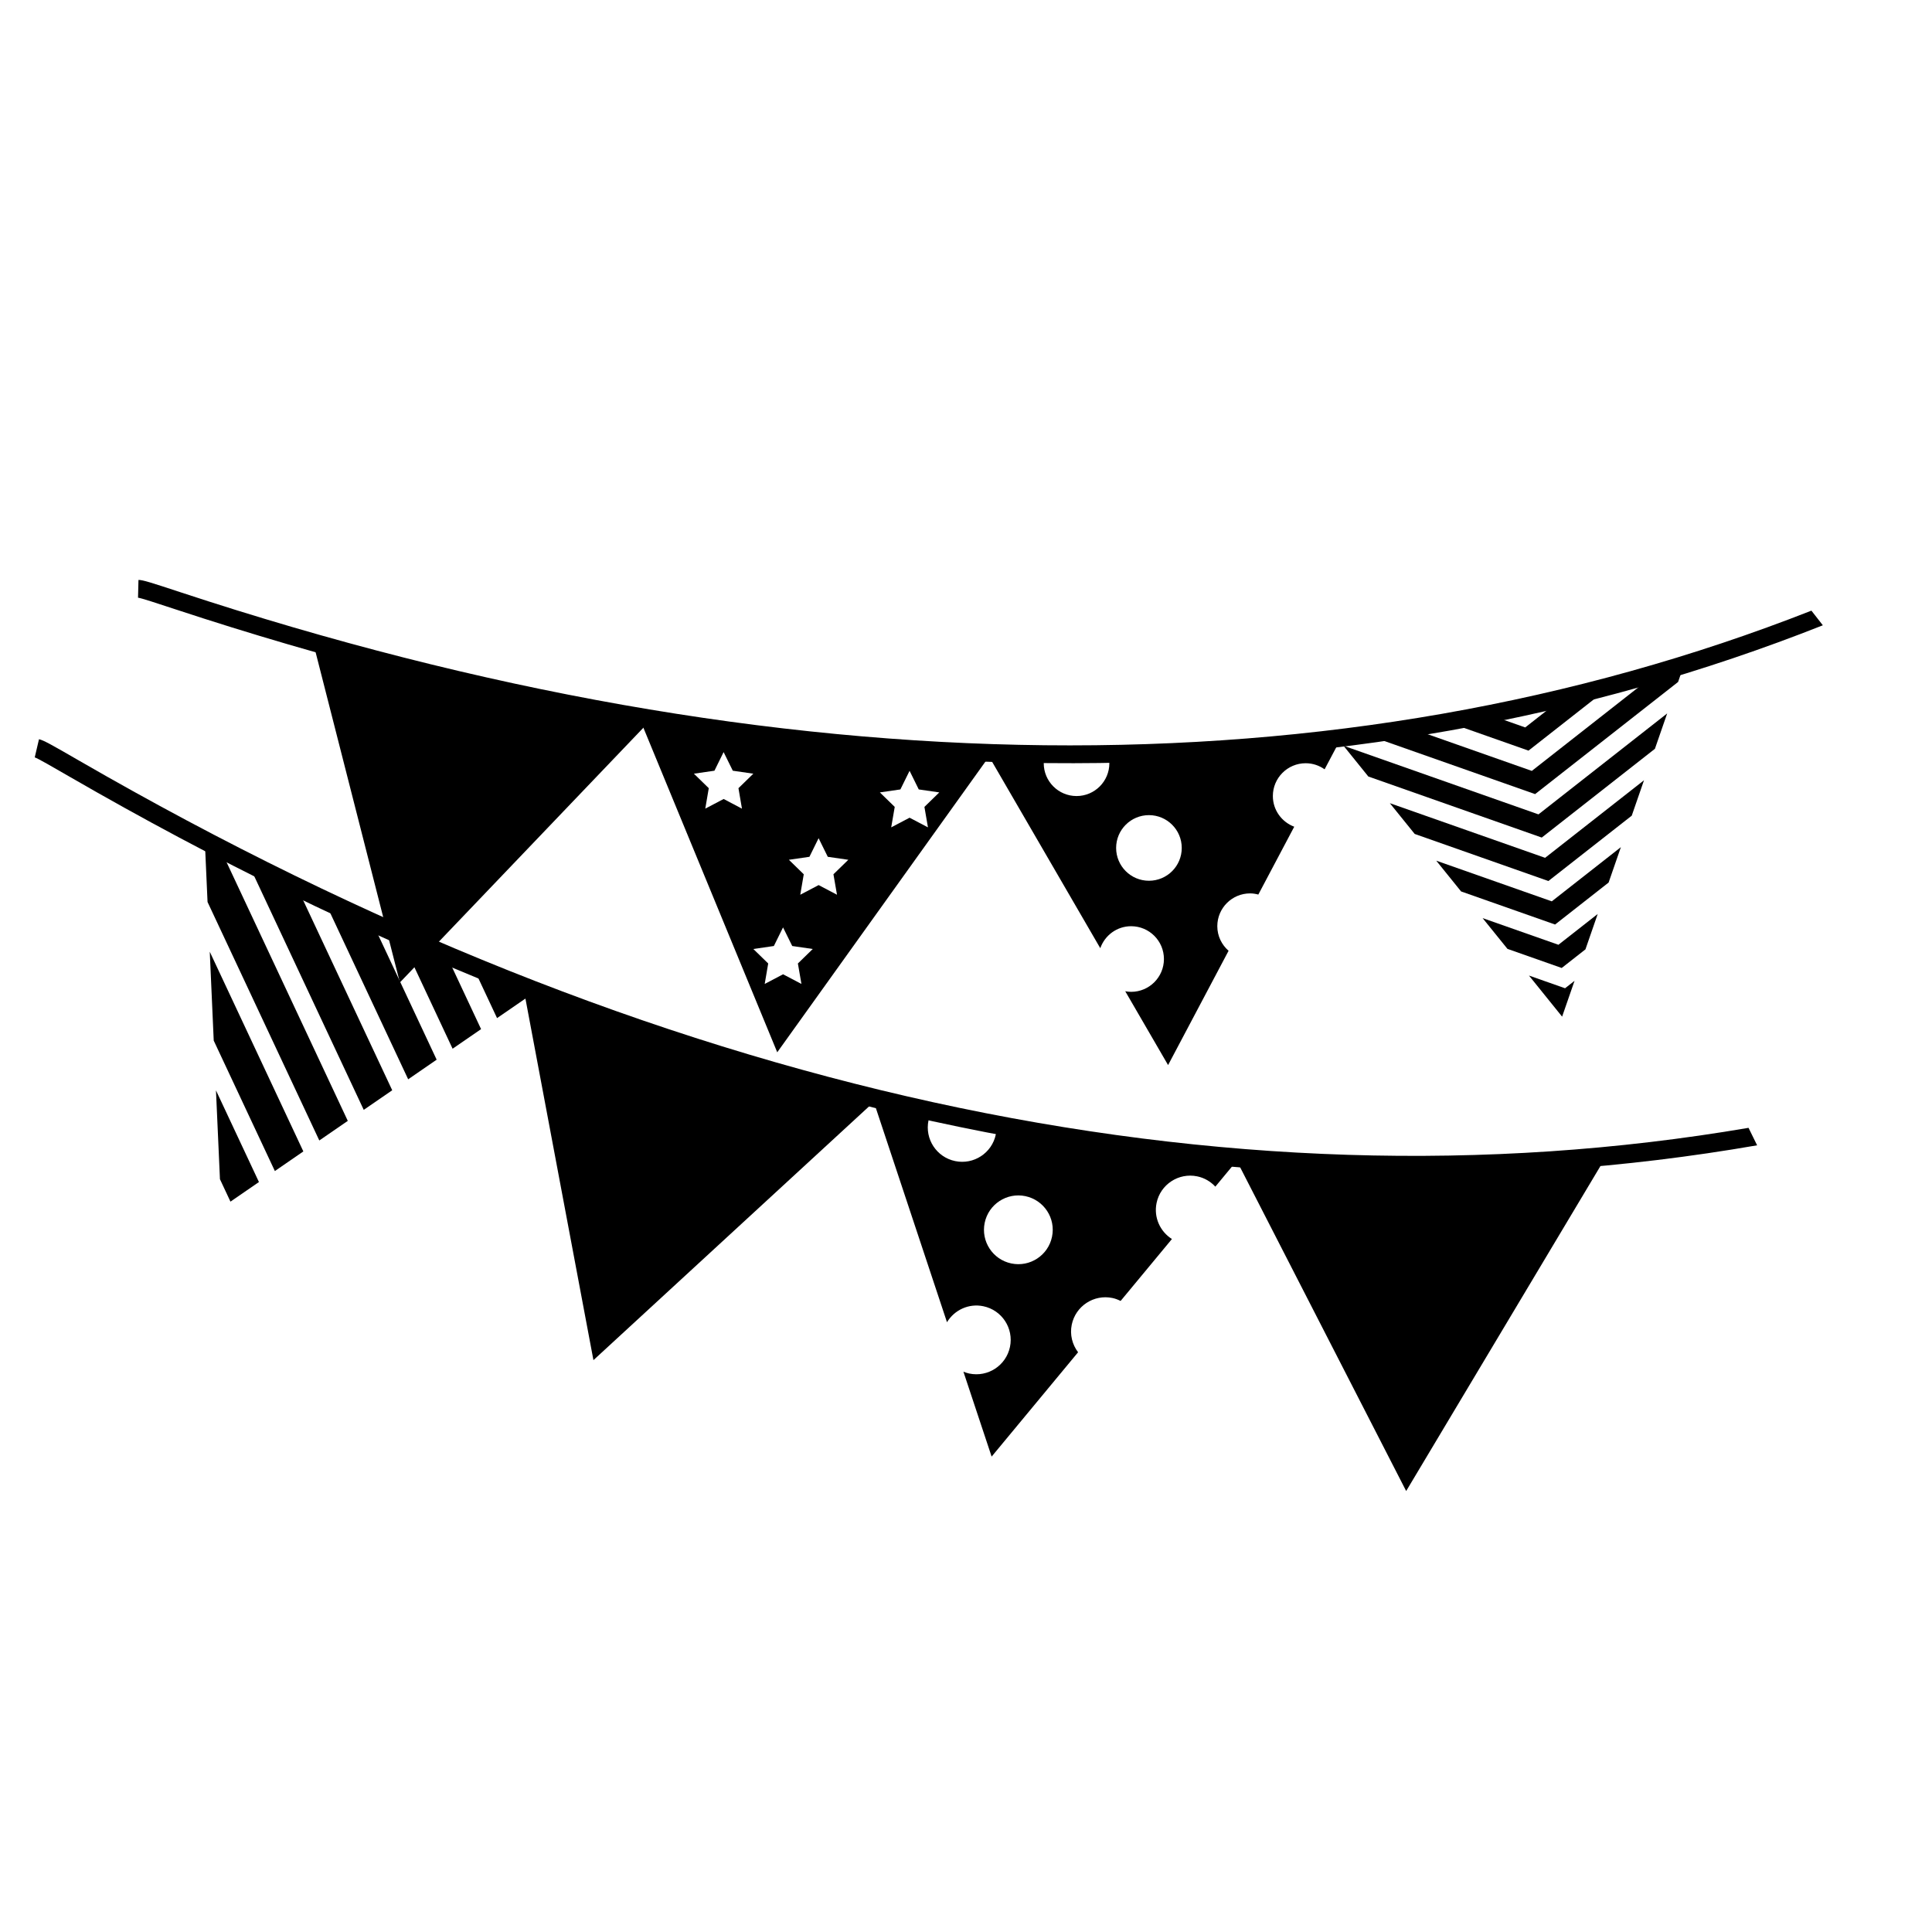
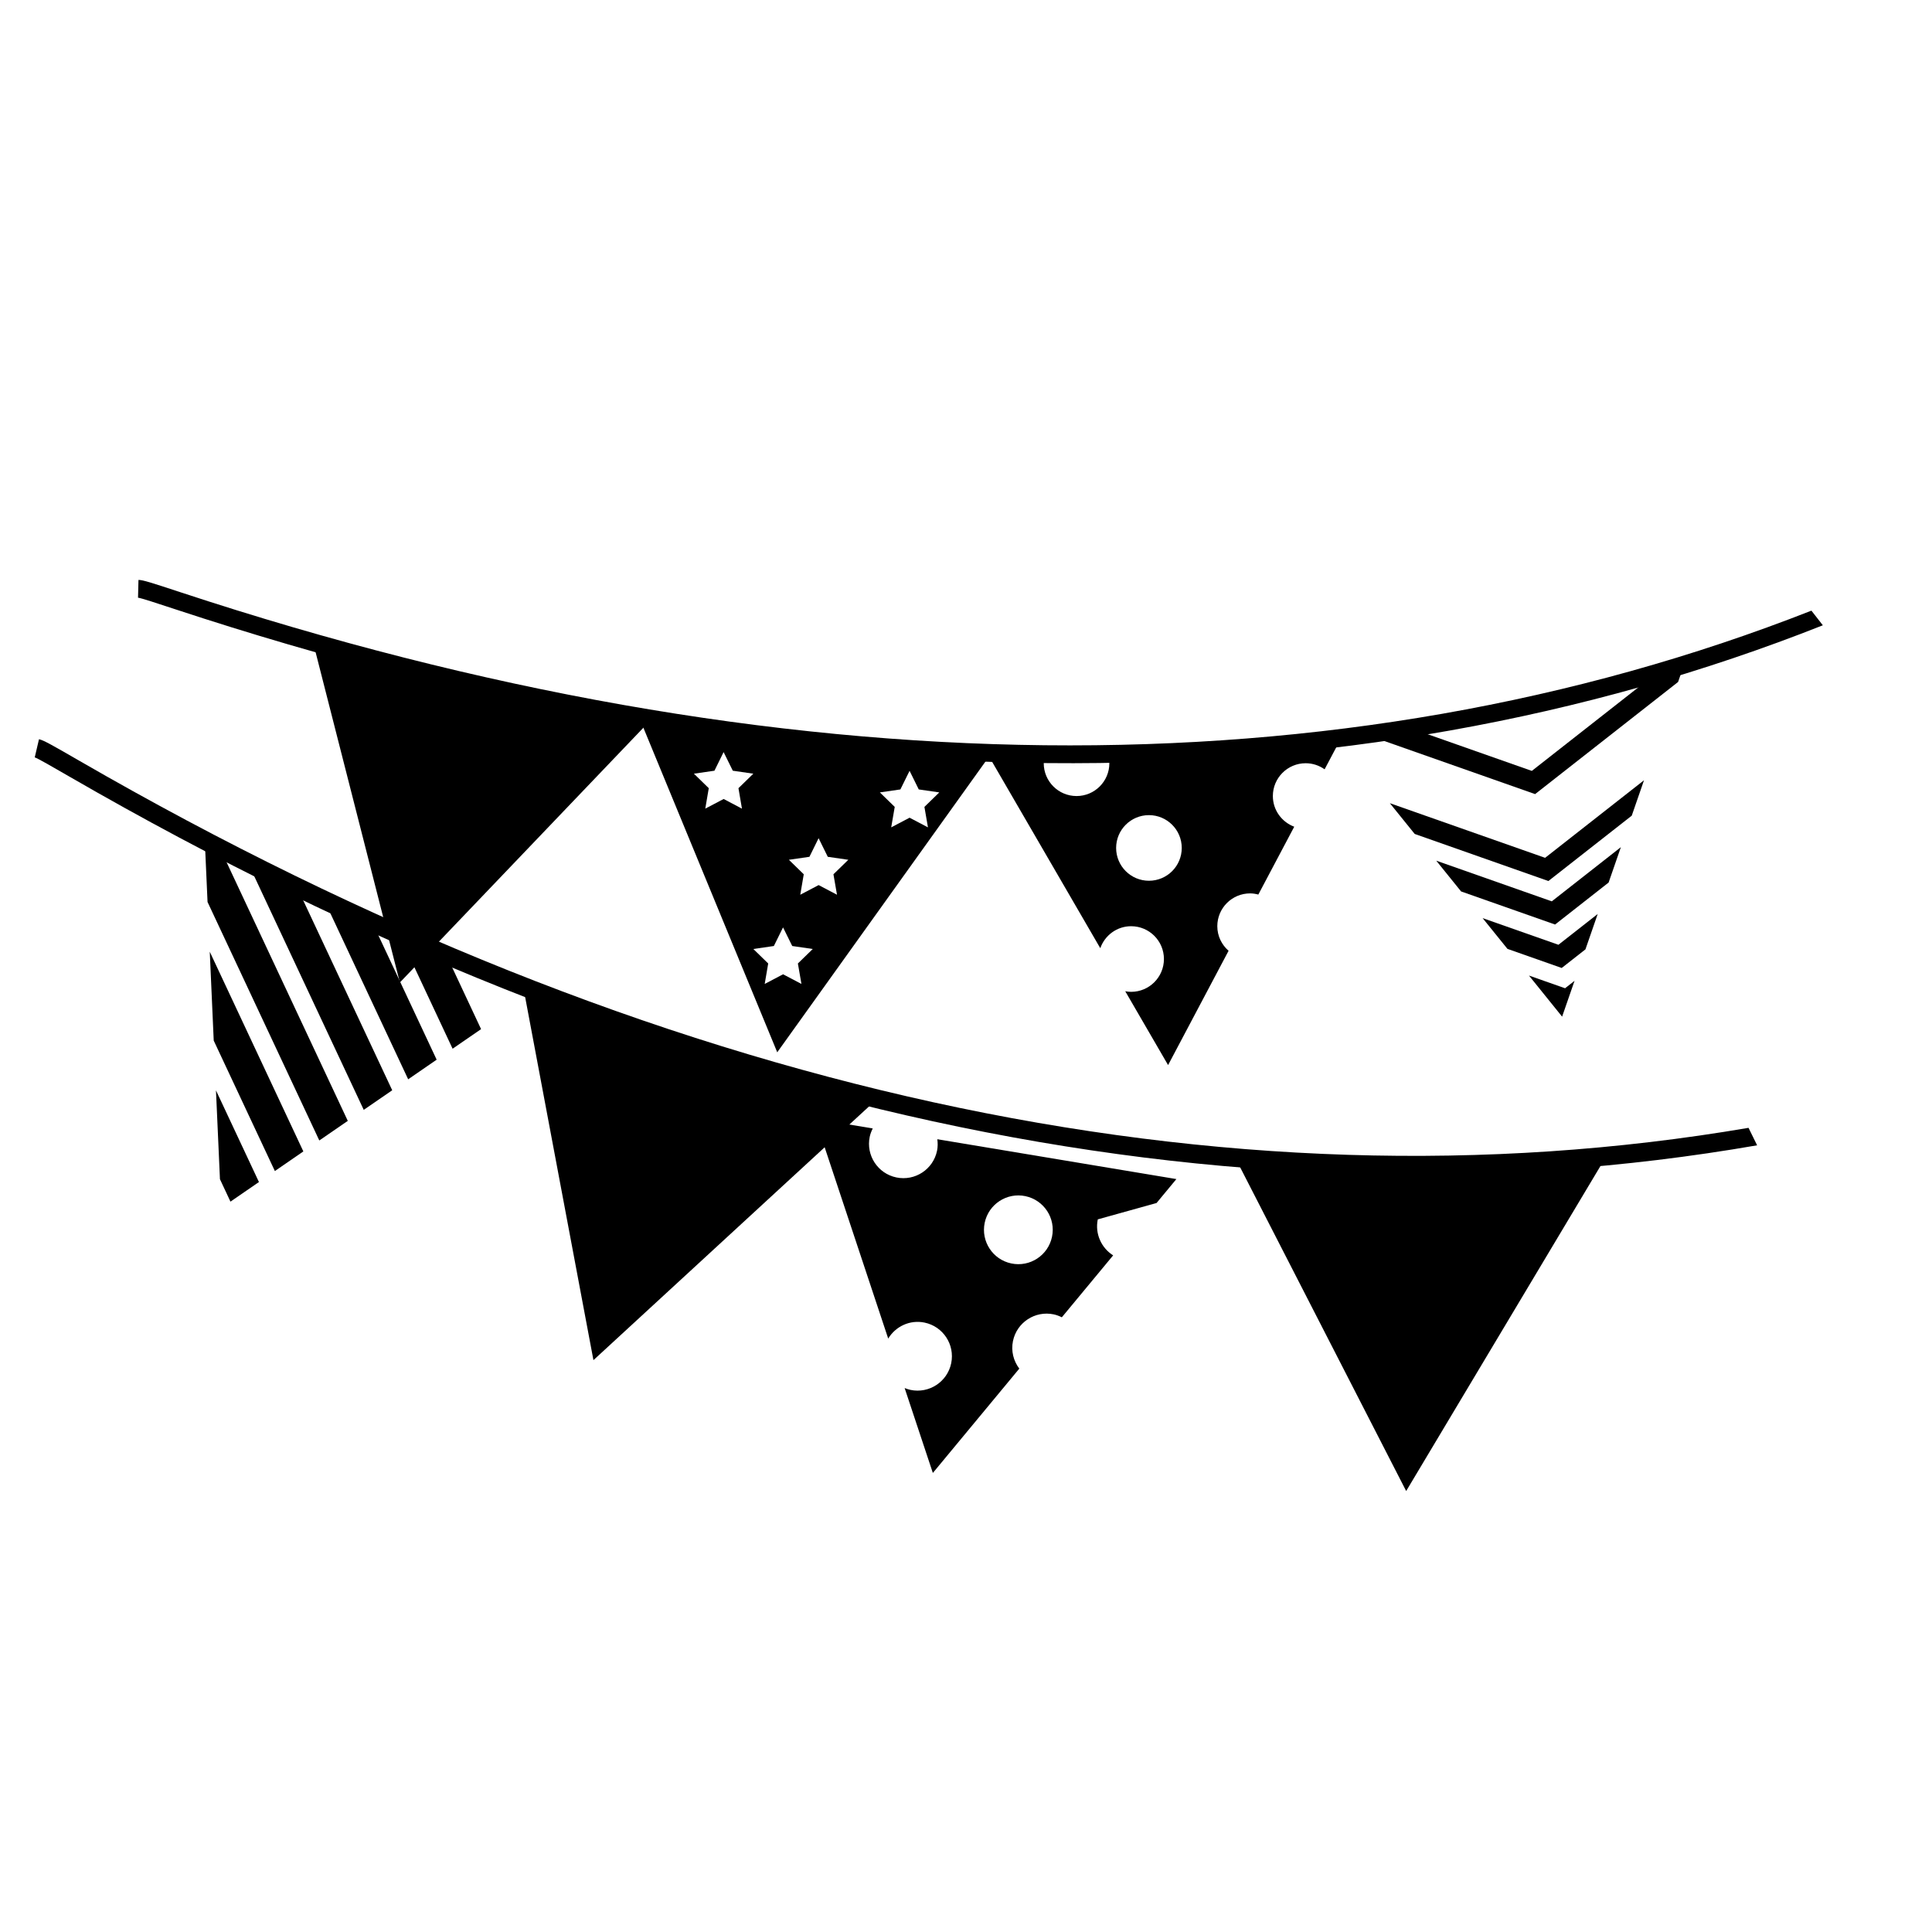
<svg xmlns="http://www.w3.org/2000/svg" fill="#000000" width="800px" height="800px" version="1.1" viewBox="144 144 512 512">
  <g>
    <path d="m226.64 312.93 23.332 91.438 66.699-69.781z" />
    <path d="m576.43 360.16 3.25-9.383-26.211 20.555-41.145-14.48 6.586 8.152 35.43 12.477z" />
    <path d="m588.71 324.73 0.871-2.523-8.477 1.656-31.156 24.434-33.492-11.789-10.664 2.086 45.027 15.852z" />
-     <path d="m570.8 325.88-11.598 2.266-11.004 8.633-11.832-4.168-10.66 2.086 23.363 8.227z" />
    <path d="m570.3 377.88 3.25-9.375-18.309 14.359-30.621-10.777 6.582 8.152 24.91 8.77z" />
    <path d="m564.16 395.59 3.25-9.375-10.41 8.16-20.094-7.066 6.586 8.152 14.379 5.062z" />
    <path d="m548.88 330.17-3.269 0.637 1.691 0.598z" />
    <path d="m561.27 403.93-2.512 1.969-9.566-3.367 8.785 10.891z" />
-     <path d="m582.57 342.44 3.25-9.375-34.109 26.754-51.668-18.188 6.578 8.152 45.961 16.18z" />
    <path d="m481.32 354.96c0-4.801 3.894-8.695 8.695-8.695 1.875 0 3.598 0.605 5.019 1.613l3.68-6.949-61.25 2.453c0.316 0.906 0.527 1.863 0.527 2.883 0 4.801-3.894 8.695-8.695 8.695s-8.695-3.894-8.695-8.695c0-0.77 0.133-1.508 0.324-2.215l-14.73 0.59 29.391 50.645c1.188-3.387 4.383-5.828 8.172-5.828 4.801 0 8.695 3.894 8.695 8.695 0 4.801-3.894 8.695-8.695 8.695-0.535 0-1.047-0.066-1.559-0.156l11.355 19.566 16.031-30.289c-1.82-1.594-2.988-3.906-2.988-6.516 0-4.801 3.894-8.695 8.695-8.695 0.754 0 1.48 0.125 2.176 0.309l9.516-17.977c-3.297-1.242-5.664-4.394-5.664-8.129zm-32.84 22.449c-4.801 0-8.695-3.894-8.695-8.695 0-4.801 3.894-8.695 8.695-8.695s8.695 3.894 8.695 8.695c0 4.809-3.891 8.695-8.695 8.695z" />
    <path d="m624.04 305.83c-124.97 49.082-272.93 47.664-432.25-4.891-7.648-2.519-9.906-3.25-11.094-3.254l-0.117 4.711c0.84 0.09 4.961 1.449 9.734 3.023 160.96 53.098 310.48 54.305 436.76 4.289-1.027-1.316-2.035-2.606-3.031-3.879z" />
    <path d="m198.21 365.35 0.793 17.688 29.617 63.199 7.547-5.195-34.766-74.188z" />
    <path d="m202.29 456.5 2.785 5.945 7.547-5.195-11.387-24.293z" />
    <path d="m208.58 370.24 31.816 67.883 7.547-5.191-26.547-56.633z" />
    <path d="m228.58 379.69 23.59 50.336 7.547-5.199-18.32-39.086z" />
    <path d="m200.64 419.77 16.203 34.57 7.547-5.199-24.801-52.922z" />
    <path d="m261.4 395.19-12.824-6.055 15.367 32.785 7.547-5.191z" />
-     <path d="m285.95 406.77-17.367-8.195 7.141 15.234z" />
    <path d="m201.09 366.18 0.316 0.668 7.18 3.391" />
    <path d="m282.99 407.28 18.277 97.172 74.414-68.508z" />
    <path d="m471.53 451.16 45.121 87.98 51.895-86.816z" />
-     <path d="m450.5 462.81c1.023-4.926 5.848-8.09 10.777-7.062 1.926 0.398 3.562 1.391 4.801 2.727l5.254-6.344-63.355-10.559c0.137 0.996 0.141 2.023-0.074 3.066-1.023 4.926-5.848 8.09-10.777 7.062-4.926-1.023-8.09-5.848-7.062-10.777 0.168-0.789 0.457-1.516 0.801-2.207l-15.242-2.539 19.34 58.227c1.941-3.219 5.738-5.047 9.629-4.238 4.926 1.023 8.09 5.848 7.062 10.777-1.023 4.926-5.848 8.09-10.777 7.062-0.543-0.117-1.062-0.293-1.562-0.492l7.477 22.5 22.91-27.648c-1.527-2.023-2.231-4.644-1.676-7.32 1.023-4.926 5.848-8.09 10.777-7.062 0.777 0.16 1.492 0.449 2.172 0.781l13.598-16.41c-3.117-1.969-4.867-5.715-4.07-9.543zm-27.707 8.957c-1.023 4.926-5.848 8.09-10.777 7.062-4.926-1.023-8.09-5.848-7.062-10.777 1.027-4.926 5.848-8.09 10.777-7.062 4.93 1.031 8.094 5.852 7.062 10.777z" />
+     <path d="m450.5 462.81l5.254-6.344-63.355-10.559c0.137 0.996 0.141 2.023-0.074 3.066-1.023 4.926-5.848 8.09-10.777 7.062-4.926-1.023-8.09-5.848-7.062-10.777 0.168-0.789 0.457-1.516 0.801-2.207l-15.242-2.539 19.34 58.227c1.941-3.219 5.738-5.047 9.629-4.238 4.926 1.023 8.09 5.848 7.062 10.777-1.023 4.926-5.848 8.09-10.777 7.062-0.543-0.117-1.062-0.293-1.562-0.492l7.477 22.5 22.91-27.648c-1.527-2.023-2.231-4.644-1.676-7.32 1.023-4.926 5.848-8.09 10.777-7.062 0.777 0.16 1.492 0.449 2.172 0.781l13.598-16.41c-3.117-1.969-4.867-5.715-4.07-9.543zm-27.707 8.957c-1.023 4.926-5.848 8.09-10.777 7.062-4.926-1.023-8.09-5.848-7.062-10.777 1.027-4.926 5.848-8.09 10.777-7.062 4.93 1.031 8.094 5.852 7.062 10.777z" />
    <path d="m607.38 442.89c-138.67 23.676-290.14-9.355-442.36-97.281-7.305-4.219-9.465-5.445-10.688-5.707l-1.125 4.812c0.848 0.273 4.781 2.551 9.336 5.18 153.77 88.82 306.9 121.98 447.11 97.625-0.758-1.574-1.52-3.113-2.273-4.629z" />
    <path d="m314 335.63 35.977 87.238 56.211-78.484zm21.773 20.109-4.867 2.559 0.926-5.422-3.941-3.84 5.441-0.789 2.434-4.934 2.434 4.934 5.441 0.789-3.941 3.84 0.926 5.422zm20.617 49.016-4.867-2.559-4.867 2.559 0.926-5.422-3.941-3.84 5.441-0.789 2.434-4.934 2.434 4.934 5.441 0.789-3.941 3.84zm9.422-23.641-4.867-2.559-4.867 2.559 0.926-5.422-3.941-3.84 5.441-0.789 2.434-4.934 2.434 4.934 5.441 0.789-3.941 3.84zm19.234-20.414-4.867 2.559 0.934-5.422-3.941-3.84 5.441-0.789 2.434-4.934 2.434 4.934 5.441 0.789-3.941 3.84 0.938 5.422z" />
  </g>
</svg>